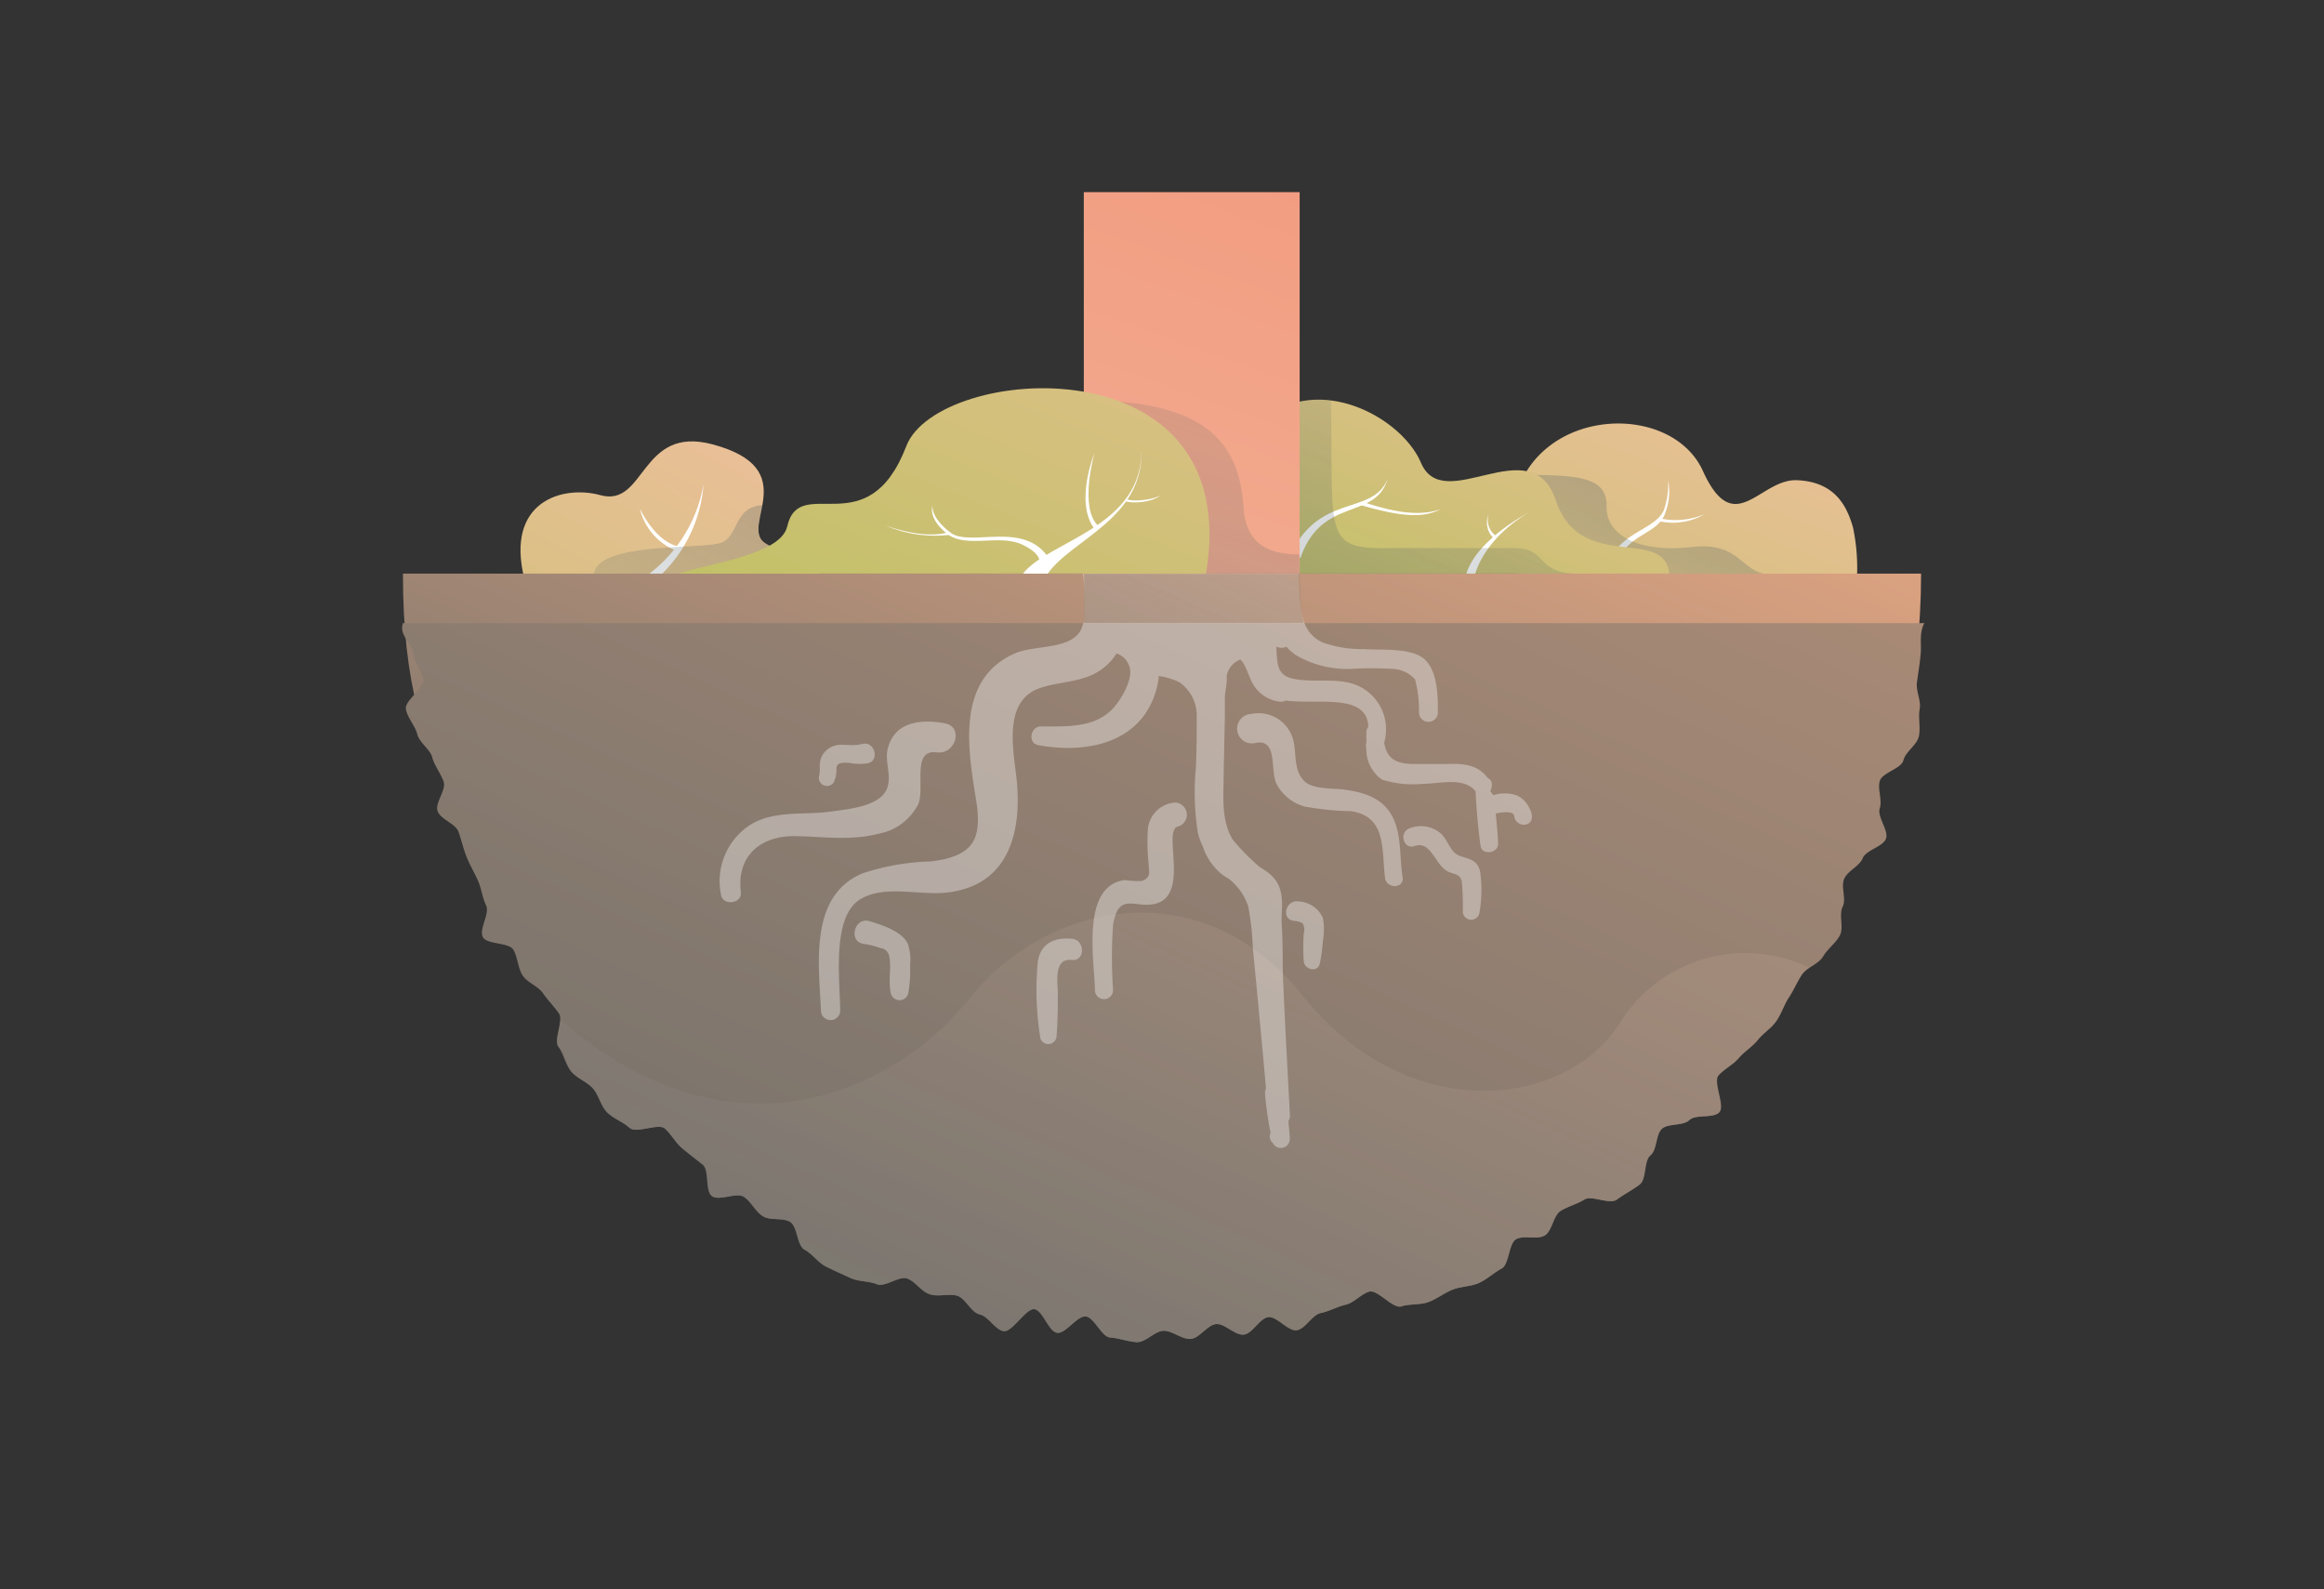
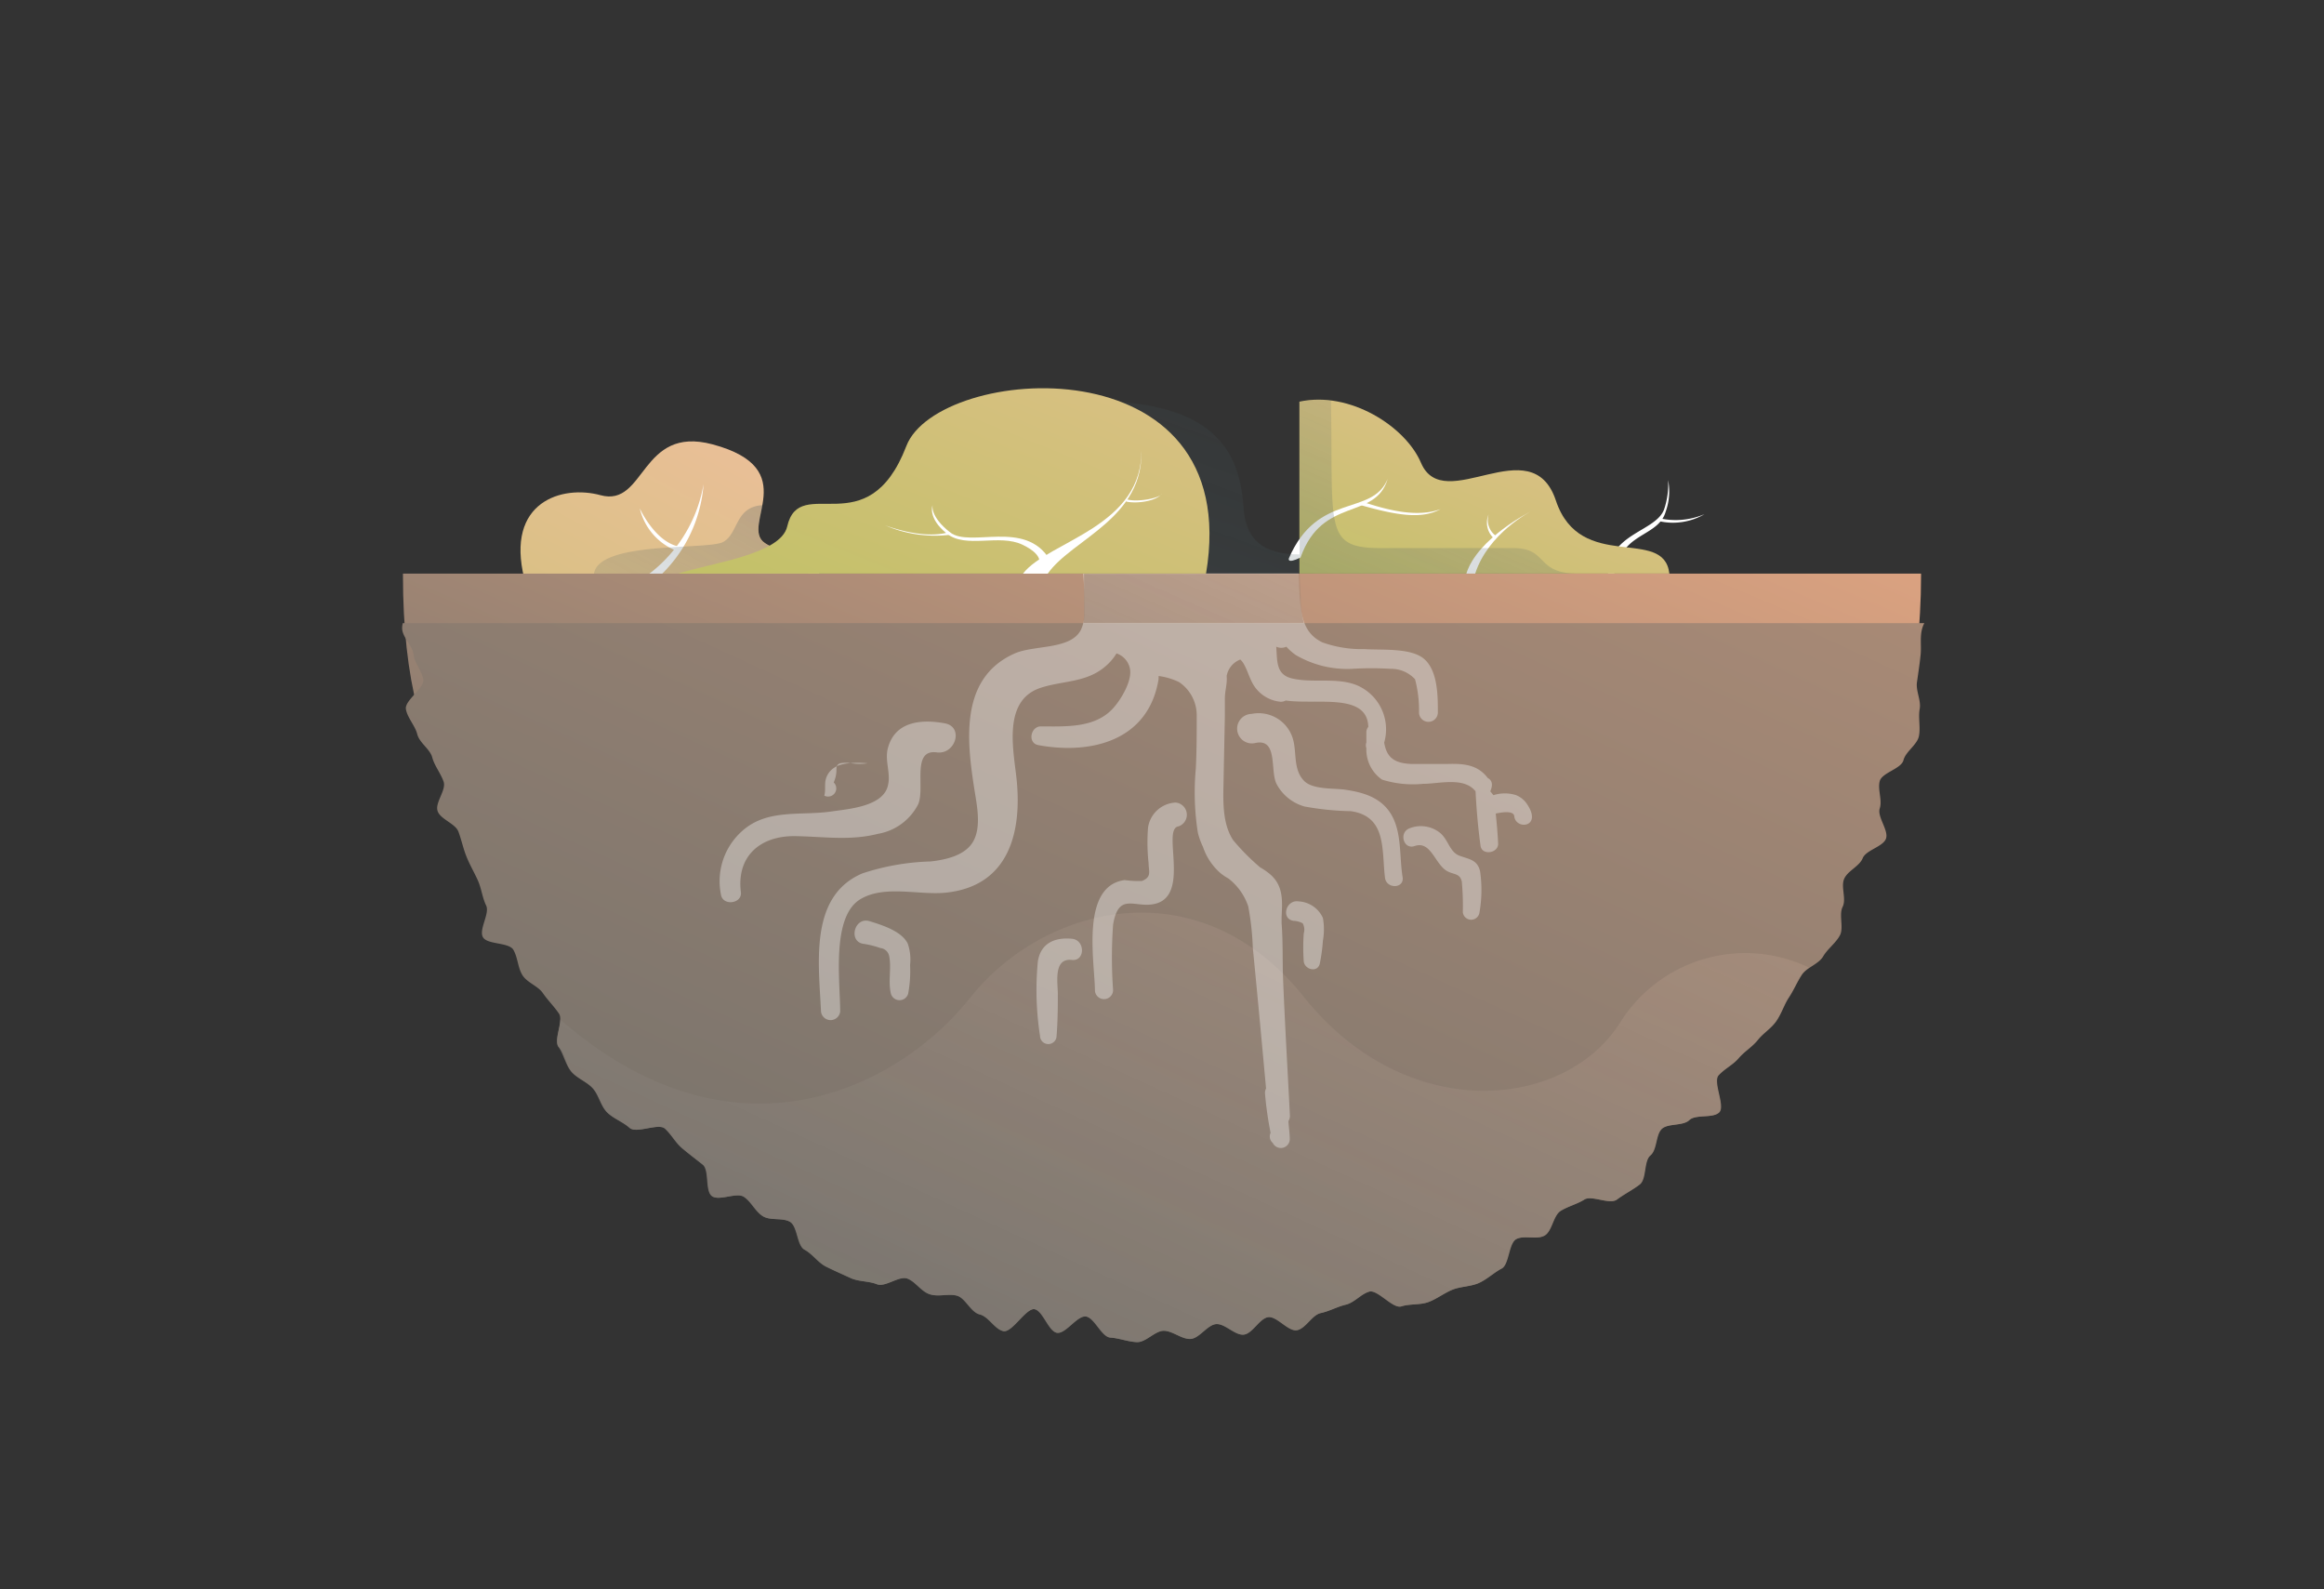
<svg xmlns="http://www.w3.org/2000/svg" xmlns:xlink="http://www.w3.org/1999/xlink" id="Layer_3" data-name="Layer 3" viewBox="0 0 204.8 140">
  <rect x="0" y="0" width="204.8" height="140" fill="#333333" stroke="none" />
  <defs>
    <style>.cls-1{fill:url(#linear-gradient);}.cls-2{fill:url(#linear-gradient-2);}.cls-3{fill:#fff;}.cls-4{fill:url(#linear-gradient-3);}.cls-5{fill:url(#linear-gradient-4);}.cls-6{fill:url(#linear-gradient-5);}.cls-7{fill:url(#linear-gradient-6);}.cls-8{fill:url(#linear-gradient-7);}.cls-9{fill:url(#linear-gradient-8);}.cls-10{fill:url(#linear-gradient-9);}.cls-11{opacity:0.36;}.cls-12{mask:url(#mask);}.cls-13{fill:url(#linear-gradient-10);}.cls-14{fill:url(#linear-gradient-11);}.cls-15{fill:url(#linear-gradient-12);}.cls-16{fill:url(#linear-gradient-13);}.cls-17{fill:url(#linear-gradient-14);}</style>
    <linearGradient id="linear-gradient" x1="108.21" y1="57.69" x2="108.21" y2="20.75" gradientUnits="userSpaceOnUse">
      <stop offset="0.18" stop-color="#fff" />
      <stop offset="1" />
    </linearGradient>
    <linearGradient id="linear-gradient-2" x1="69.54" y1="29.11" x2="-11.05" y2="179.66" gradientUnits="userSpaceOnUse">
      <stop offset="0" stop-color="#f2bfa2" />
      <stop offset="1" stop-color="#6dc400" />
    </linearGradient>
    <linearGradient id="linear-gradient-3" x1="107.01" y1="-33.75" x2="50.4" y2="71.99" gradientUnits="userSpaceOnUse">
      <stop offset="0" stop-color="#485b61" />
      <stop offset="1" stop-color="#485b61" stop-opacity="0" />
    </linearGradient>
    <linearGradient id="linear-gradient-4" x1="156.2" y1="27.61" x2="107.72" y2="152.5" xlink:href="#linear-gradient-2" />
    <linearGradient id="linear-gradient-5" x1="166.55" y1="-7.82" x2="138.37" y2="64.77" xlink:href="#linear-gradient-3" />
    <linearGradient id="linear-gradient-6" x1="140.3" y1="19.51" x2="98.74" y2="122.36" xlink:href="#linear-gradient-2" />
    <linearGradient id="linear-gradient-7" x1="63.72" y1="146.47" x2="122.14" y2="8.44" gradientUnits="userSpaceOnUse">
      <stop offset="0" stop-color="#445a61" />
      <stop offset="1" stop-color="#f2ad85" />
    </linearGradient>
    <linearGradient id="linear-gradient-8" x1="33.68" y1="210.5" x2="177.64" y2="-102.95" xlink:href="#linear-gradient-7" />
    <linearGradient id="linear-gradient-9" x1="60.33" y1="183.42" x2="154.45" y2="-21.52" gradientUnits="userSpaceOnUse">
      <stop offset="0" stop-color="#485b61" />
      <stop offset="1" stop-color="#f2b896" stop-opacity="0.32" />
    </linearGradient>
    <mask id="mask" x="77.57" y="15.44" width="61.28" height="71.18" maskUnits="userSpaceOnUse">
      <rect class="cls-1" x="77.57" y="15.44" width="61.28" height="71.18" />
    </mask>
    <linearGradient id="linear-gradient-10" x1="80.5" y1="102.17" x2="236.58" y2="-333.32" gradientUnits="userSpaceOnUse">
      <stop offset="0" stop-color="#f2bfa2" />
      <stop offset="1" stop-color="#f21400" />
    </linearGradient>
    <linearGradient id="linear-gradient-11" x1="50.31" y1="195.55" x2="116.31" y2="11.42" xlink:href="#linear-gradient-3" />
    <linearGradient id="linear-gradient-12" x1="79.74" y1="109.88" x2="126.66" y2="4.67" gradientUnits="userSpaceOnUse">
      <stop offset="0" stop-color="#445a61" />
      <stop offset="1" stop-color="#f2ad85" stop-opacity="0.32" />
    </linearGradient>
    <linearGradient id="linear-gradient-13" x1="104.13" y1="-1.71" x2="36.74" y2="165.05" gradientUnits="userSpaceOnUse">
      <stop offset="0" stop-color="#f2bfa2" />
      <stop offset="0.03" stop-color="#eebf9d" />
      <stop offset="1" stop-color="#6dc400" />
    </linearGradient>
    <linearGradient id="linear-gradient-14" x1="82.53" y1="147.04" x2="136.04" y2="22.38" xlink:href="#linear-gradient-3" />
  </defs>
  <title>risk website assets</title>
  <path class="cls-2" d="M46.21,51c-1.71-6.84,3.38-8.29,6.71-7.37,4,1.09,3.47-6.19,9.87-4.48,8.08,2.16,2.37,7.18,4.61,8.69s5-.5,4.87,2.37C72.13,53.91,46.21,51,46.21,51Z" />
  <path class="cls-3" d="M56.59,51A12.6,12.6,0,0,0,62,42.66,12.38,12.38,0,0,1,57.87,51C56.66,51.9,56.59,51,56.59,51Z" />
  <path class="cls-3" d="M59.85,48.16c-2.14-.41-3.47-3.37-3.47-3.37a5.32,5.32,0,0,0,3.13,3.7C60.06,48.14,59.85,48.16,59.85,48.16Z" />
  <path class="cls-4" d="M72.18,49.33c-0.49-1.48-2.72-.08-4.77-1.47-1-.64-0.46-1.93-0.21-3.35-2.45.14-2.1,2.49-3.47,3.24s-11.4-.15-11.4,3a1.12,1.12,0,0,0,.49.86c5.78,0.44,13.81.83,17.49-.06Z" />
-   <path class="cls-5" d="M133.57,43.72c2.22-7.9,13.73-8.32,16.5-2.22s5,0.67,8.29.81,4.38,2.19,4.94,4.19a17.32,17.32,0,0,1,.35,4.22H133.85Z" />
  <path class="cls-3" d="M141.7,50.69c0-3.72,4.23-3.82,4.95-5.82A6.92,6.92,0,0,0,147,42.3a5.25,5.25,0,0,1-.22,2.8c-0.58,2-3.35,1.91-4.09,4.28S141.7,50.69,141.7,50.69Z" />
  <path class="cls-3" d="M146.32,45.68a6.49,6.49,0,0,0,3.89-.38,5.51,5.51,0,0,1-4,.62Z" />
-   <path class="cls-6" d="M156.84,50.72a2.19,2.19,0,0,0-.62-0.09c-2.9,0-2.64-2.95-7.19-2.43s-7.5-1-7.45-3.57-2.36-2.78-7.23-2.79a8.63,8.63,0,0,0-.78,1.88l0.26,6.63,0.27,0.37h22.74Z" />
  <path class="cls-7" d="M147.11,50.54c-0.47-4.22-7.85,0-10-6.44s-9.87,1.43-11.89-3.33c-1.35-3.18-6.26-6.35-10.71-5.38V50.54h32.58Z" />
  <path class="cls-3" d="M113.58,49.19c2.54-5.9,7.34-3.64,8.71-7-1.1,3.7-5.76,1.51-7.68,6.93C113.37,49.73,113.58,49.19,113.58,49.19Z" />
  <path class="cls-3" d="M119.79,44.47c3.48,1,5.53,1.26,7.16.39-2,.72-4.42.15-6.64-0.57A1.45,1.45,0,0,0,119.79,44.47Z" />
  <path class="cls-3" d="M131.69,47.47a1.86,1.86,0,0,1-.5-2.16,1.71,1.71,0,0,0,.69,1.94C131.74,47.73,131.69,47.47,131.69,47.47Z" />
  <path class="cls-3" d="M130,50.54c1.14-3.56,4.9-5.48,4.9-5.48s-4.7,2.35-5.68,5.48H130Z" />
  <path class="cls-8" d="M35.51,50.54s0,0.1,0,.14c0,37,28.09,26.65,65,26.65s68.78,10.31,68.78-26.65c0,0,0-.1,0-0.14H35.51Z" />
  <path class="cls-9" d="M169.25,57.71c0.1-.93-0.15-1.91.33-2.81l-134.08,0a1.62,1.62,0,0,0-.06.51c0.05,0.78.92,1.48,1,2.25s0.75,1.45.86,2.22-1.66,1.83-1.53,2.6,0.81,1.45,1,2.21S37.9,66,38.09,66.73s0.74,1.39,1,2.13-0.77,1.85-.53,2.59,1.57,1.1,1.84,1.83,0.42,1.48.71,2.2,0.68,1.38,1,2.09,0.39,1.51.73,2.21-0.65,2.09-.29,2.78S44.86,83,45.25,83.7s0.38,1.56.79,2.22,1.36,0.94,1.8,1.58,1,1.18,1.42,1.81-0.53,2.34,0,2.95,0.61,1.55,1.11,2.15,1.38,0.9,1.9,1.48,0.69,1.53,1.23,2.09,1.4,0.85,2,1.39,2.54-.45,3.12.07,0.93,1.24,1.53,1.74,1.19,0.95,1.8,1.43,0.19,2.33.82,2.78,2.16-.37,2.81.06,1,1.28,1.66,1.7,1.72,0.11,2.4.5,0.6,2.09,1.29,2.46,1.19,1.14,1.89,1.49,1.44,0.67,2.15,1,1.61,0.26,2.33.55,1.95-.77,2.68-0.5,1.22,1.15,2,1.39,1.63-.09,2.38.12,1.21,1.46,2,1.65,1.32,1.31,2.08,1.47,2-2.07,2.75-1.93,1.25,2,2,2.08,1.74-1.52,2.51-1.44,1.39,1.81,2.17,1.86,1.56,0.37,2.34.4,1.58-1,2.36-1,1.58,0.75,2.35.72,1.49-1.25,2.27-1.31,1.65,1,2.42.93,1.39-1.43,2.16-1.54,1.78,1.29,2.54,1.15,1.33-1.35,2.09-1.51,1.45-.56,2.21-0.74,1.33-.94,2.07-1.15,2.09,1.54,2.83,1.3,1.65-.11,2.38-0.38,1.4-.8,2.12-1.09,1.62-.27,2.33-0.59,1.33-.92,2-1.27,0.61-2.24,1.3-2.6,1.82,0.08,2.49-.31,0.75-1.76,1.41-2.17,1.44-.59,2.09-1,2.24,0.47,2.87,0,1.37-.84,2-1.32,0.35-2.07.95-2.57,0.46-1.81,1-2.33,1.87-.24,2.43-0.78,2.1-.13,2.64-0.69-0.59-2.68-.06-3.26,1.27-.92,1.77-1.51,1.21-1,1.69-1.61,1.18-1,1.64-1.68,0.67-1.42,1.1-2.07,0.72-1.37,1.14-2,1.47-.93,1.86-1.6,1.12-1.18,1.48-1.86-0.11-1.81.24-2.51-0.18-1.77.14-2.48,1.34-1.09,1.63-1.81,1.79-1,2.05-1.72-0.79-1.92-.55-2.66-0.2-1.66,0-2.41,1.9-1.08,2.09-1.84,1.2-1.35,1.36-2.11-0.07-1.63.07-2.4-0.35-1.59-.24-2.36S169.17,58.49,169.25,57.71Z" />
  <path class="cls-10" d="M142.87,89.94c-4.75,7.81-18.83,9.34-28-2.14S92,79.68,85.46,87.95c-6.27,7.87-20.71,15.3-36.08,1.88,0,0.78-.54,1.95-0.16,2.43s0.61,1.55,1.11,2.15,1.38,0.9,1.9,1.48,0.69,1.53,1.23,2.09,1.4,0.85,2,1.39,2.54-.45,3.12.07,0.93,1.24,1.53,1.74,1.19,0.95,1.8,1.43,0.19,2.33.82,2.78,2.16-.37,2.81.06,1,1.28,1.66,1.7,1.72,0.11,2.4.5,0.6,2.09,1.29,2.46,1.19,1.14,1.89,1.49,1.44,0.67,2.15,1,1.61,0.26,2.33.55,1.95-.77,2.68-0.5,1.22,1.15,2,1.39,1.63-.09,2.38.12,1.21,1.46,2,1.65,1.32,1.31,2.08,1.47,2-2.07,2.75-1.93,1.25,2,2,2.08,1.74-1.52,2.51-1.44,1.39,1.81,2.17,1.86,1.56,0.37,2.34.4,1.58-1,2.36-1,1.58,0.75,2.35.72,1.49-1.25,2.27-1.31,1.65,1,2.42.93,1.39-1.43,2.16-1.54,1.78,1.29,2.54,1.15,1.33-1.35,2.09-1.51,1.45-.56,2.21-0.74,1.33-.94,2.07-1.15,2.09,1.54,2.83,1.3,1.65-.11,2.38-0.38,1.4-.8,2.12-1.09,1.62-.27,2.33-0.59,1.33-.92,2-1.27,0.61-2.24,1.3-2.6,1.82,0.08,2.49-.31,0.75-1.76,1.41-2.17,1.44-.59,2.09-1,2.24,0.47,2.87,0,1.37-.84,2-1.32,0.35-2.07.95-2.57,0.46-1.81,1-2.33,1.87-.24,2.43-0.78,2.1-.13,2.64-0.69-0.59-2.68-.06-3.26,1.27-.92,1.77-1.51,1.21-1,1.69-1.61,1.18-1,1.64-1.68,0.67-1.42,1.1-2.07,0.72-1.37,1.14-2a2.2,2.2,0,0,1,.66-0.62A13,13,0,0,0,142.87,89.94Z" />
  <g class="cls-11">
    <path class="cls-3" d="M80,83.15c-0.53-1.12-2.31-1.66-3.41-2-1.3-.35-1.83,1.76-0.55,2a7.77,7.77,0,0,1,1.54.38,0.88,0.88,0,0,1,.78.72c0.21,1.07-.11,2.21.15,3.3a0.79,0.79,0,0,0,1.52,0,10.83,10.83,0,0,0,.17-2.53A4.33,4.33,0,0,0,80,83.15Z" />
    <path class="cls-3" d="M77.35,73.47a4.91,4.91,0,0,0,3.57-2.62c0.61-1.45-.61-4.86,1.63-4.56,1.65,0.22,2.41-2.25.71-2.56-2-.37-4.35-0.21-5,2.13-0.33,1.11.25,2.22,0,3.29-0.37,1.9-3.44,2.12-4.95,2.34-2.72.41-5.67-.27-7.9,1.72a5.91,5.91,0,0,0-1.87,5.64c0.19,1,1.87.76,1.75-.24-0.4-3.22,1.76-5,4.83-4.94C72.58,73.71,74.91,74.09,77.35,73.47Z" />
    <path class="cls-3" d="M114.45,79.42c-1.12-.19-1.6,1.52-0.47,1.71a1.86,1.86,0,0,1,.82.22,1.17,1.17,0,0,1,.09.9,17.71,17.71,0,0,0,0,2.44c0.07,0.75,1.24,1.05,1.42.19a15.27,15.27,0,0,0,.27-2,5.68,5.68,0,0,0,0-2A2.48,2.48,0,0,0,114.45,79.42Z" />
    <path class="cls-3" d="M103.61,70.71a2.58,2.58,0,0,0-2.44,2.21,16.51,16.51,0,0,0,.05,3.14c0,0.69.31,1.22-.6,1.56a9.15,9.15,0,0,1-1.51-.08c-3.9.52-2.65,7.16-2.62,9.69a0.8,0.8,0,0,0,1.6,0,40.41,40.41,0,0,1,0-5.76c0.5-3,2-1.34,3.82-1.87,2.95-.87.46-6.57,1.94-6.79A1.08,1.08,0,0,0,103.61,70.71Z" />
    <path class="cls-3" d="M94.46,82.71c-1.53-.14-2.75.4-3,2a26.19,26.19,0,0,0,.19,6.55,0.73,0.73,0,0,0,1.46,0c0.1-1.23.11-2.44,0.11-3.68,0-1-.42-3.21,1.26-3C95.64,84.68,95.64,82.82,94.46,82.71Z" />
    <path class="cls-3" d="M122.48,71.57c-0.93-1.38-2.47-1.78-4-2-1-.13-2.77,0-3.54-0.75-1-1-.65-2.51-1-3.71a3.15,3.15,0,0,0-3.65-2.21,1.3,1.3,0,1,0,.35,2.56c2-.42,1.27,2.43,1.85,3.6a4,4,0,0,0,2.48,2,25.22,25.22,0,0,0,4.08.41c3.17,0.46,2.7,3.42,3,5.85,0.1,1,1.67,1,1.56,0C123.29,75.43,123.58,73.21,122.48,71.57Z" />
    <path class="cls-3" d="M128.63,75.4c-0.93-.34-1-1.51-1.82-2.09a2.7,2.7,0,0,0-2.57-.34c-1,.35-0.57,1.92.43,1.57,1.43-.49,1.77,1.58,2.84,2.2,0.59,0.34,1.14.18,1.31,0.93a23.71,23.71,0,0,1,.09,2.71,0.74,0.74,0,0,0,1.47,0,11.47,11.47,0,0,0,.05-3.62C130.19,75.75,129.48,75.71,128.63,75.4Z" />
-     <path class="cls-3" d="M73.47,68.94a2.77,2.77,0,0,0,.24-1c0-.36,0-0.58.33-0.69a2.5,2.5,0,0,1,1,0,4.66,4.66,0,0,0,1.41,0c1.1-.18.65-2-0.47-1.7s-2-.23-2.92.38a1.73,1.73,0,0,0-.75,1c-0.14.49,0,1-.14,1.47A0.72,0.72,0,0,0,73.47,68.94Z" />
+     <path class="cls-3" d="M73.47,68.94a2.77,2.77,0,0,0,.24-1c0-.36,0-0.58.33-0.69a2.5,2.5,0,0,1,1,0,4.66,4.66,0,0,0,1.41,0s-2-.23-2.92.38a1.73,1.73,0,0,0-.75,1c-0.14.49,0,1-.14,1.47A0.72,0.72,0,0,0,73.47,68.94Z" />
    <path class="cls-3" d="M95.57,53.93v0a3.63,3.63,0,0,1-.3,1.53c-0.88,1.81-4.11,1.35-5.84,2.11-5.08,2.24-4.18,8.15-3.47,12.56,0.21,1.28.47,3-.28,4.14S83.28,75.76,82,75.9a21,21,0,0,0-6,1.05c-4.72,2-3.84,7.94-3.65,12.17a0.85,0.85,0,0,0,1.69,0c0-2.64-.8-8.36,1.79-9.9,2.13-1.27,5.16-.33,7.51-0.57,5.64-.58,6.79-5.45,6.21-10.32-0.31-2.61-1.08-6.67,2.16-7.73,1.95-.64,4-0.44,5.68-1.87a4.59,4.59,0,0,0,1-1.16A1.78,1.78,0,0,1,99.59,59c0.15,1.08-.87,2.76-1.59,3.5C96.39,64.17,93.84,64,91.72,64c-0.9,0-1.19,1.47-.22,1.65,4.67,0.86,9.72-.39,10.6-5.82,0-.09,0-0.18,0-0.27a5.91,5.91,0,0,1,1.81.54A3.53,3.53,0,0,1,105.46,63c0,1.57,0,3.14-.08,4.72a22.72,22.72,0,0,0,.18,5.64,6.19,6.19,0,0,0,.45,1.25,5.28,5.28,0,0,0,1.51,2.29,4.16,4.16,0,0,0,.72.49A5.16,5.16,0,0,1,110,79.86a23.7,23.7,0,0,1,.4,3.63c0.41,4.14.79,8.27,1.17,12.41a0.86,0.86,0,0,0-.09.47,30.46,30.46,0,0,0,.49,3.44,0.75,0.75,0,0,0,.19.89,0.79,0.79,0,0,0,1.5-.3c0-.54-0.09-1.08-0.12-1.62a0.88,0.88,0,0,0,.13-0.53c-0.2-4-.44-8-0.6-12-0.06-1.52,0-3.24-.13-4.9,0-.18,0-0.36,0-0.54,0.07-1.44.17-2.75-1-3.77a5.43,5.43,0,0,0-.88-0.61,19.46,19.46,0,0,1-2.4-2.42c-1-1.55-.86-3.64-0.83-5.41s0.08-3.72.11-5.58c0-.18,0-0.36,0-0.55s0-.58,0-0.92c0-.71.22-1.26,0.16-2a1.91,1.91,0,0,1,1.2-1.44,1.49,1.49,0,0,1,.29.36c0.28,0.47.43,1,.68,1.51a3.14,3.14,0,0,0,2.49,1.84,0.84,0.84,0,0,0,.54-0.1c2.75,0.39,7.19-.71,7.28,2.32a0.75,0.75,0,0,0-.17.46c0,0.26,0,.55,0,0.85l0,0.07a0.69,0.69,0,0,0,0,.49,3.22,3.22,0,0,0,1.38,2.78,9.13,9.13,0,0,0,3.63.37c1.36,0,3.53-.61,4.55.59l0.06,0.05c0.08,1.61.22,3.21,0.44,4.82,0.12,0.88,1.59.67,1.55-.21s-0.12-1.76-.21-2.63c0.43-.09,1.57-0.31,1.63.23,0.13,1.23,2.47,1,1.17-1a2.1,2.1,0,0,0-1-.85,3.27,3.27,0,0,0-2,0l-0.28-.34c0.29-.67.1-1-0.22-1.17-0.89-1.18-2.1-1.28-3.55-1.24-1.07,0-2.13,0-3.2,0-1.61-.07-2.17-0.67-2.38-1.88a4.22,4.22,0,0,0-2.49-5.09c-1.78-.67-3.8-0.14-5.61-0.56-1.44-.33-1.32-1.5-1.41-2.8a1.07,1.07,0,0,0,.89,0,5.07,5.07,0,0,0,.84.74,9,9,0,0,0,4.94,1.21,27.61,27.61,0,0,1,3.42,0,2.83,2.83,0,0,1,2.14.92,10.69,10.69,0,0,1,.35,2.92,0.83,0.83,0,0,0,1.66,0c0-1.42,0-3.57-1.14-4.65s-3.8-.82-5.33-0.93a10.3,10.3,0,0,1-3.7-.59c-1.61-.77-1.84-2.21-2-3.85-0.05-.77-0.08-1.5-0.1-2.23h-19C95.57,51.7,95.57,52.87,95.57,53.93Z" />
  </g>
  <g class="cls-12">
-     <rect class="cls-13" x="95.51" y="16.93" width="19.02" height="33.61" />
-   </g>
+     </g>
  <path class="cls-14" d="M114.53,48.85c-3.18,0-4.76-1.27-4.94-4.1-0.39-6.11-3.72-9.47-14.08-9.48V50.54h19V48.85Z" />
  <path class="cls-15" d="M114.63,52.89c0-.8-0.08-1.57-0.1-2.33h-19c0,1.21,0,2.43,0,3.54v0a5.51,5.51,0,0,1-.06.78h19.42A9.34,9.34,0,0,1,114.63,52.89Z" />
  <path class="cls-16" d="M106.28,50.54C109.74,29.94,82.63,32.1,79.87,39.3c-3.41,8.87-9.41,2.32-10.5,7.09-0.57,2.48-6.78,3.22-9.6,4.15h46.52Z" />
-   <path class="cls-3" d="M96.81,46.36c-1.76-1.57-.36-6.44-0.36-6.44s-1.78,4.32,0,6.68C97,46.42,96.81,46.36,96.81,46.36Z" />
  <path class="cls-3" d="M99.32,44c0.95,0.27,2.87-.11,3.06-0.49-0.51.65-2.19,0.89-3.14,0.68A0.3,0.3,0,0,1,99.32,44Z" />
  <path class="cls-3" d="M92.5,49.3c-2.16-3.57-7-1-8.78-2.4s-1.54-2.38-1.54-2.38S81.72,45.62,83.42,47s4.63,0,6.7,1,1.37,1.84,1.37,1.84Z" />
  <path class="cls-3" d="M83.61,46.89c-2.3.69-5.62-.61-5.62-0.61a11,11,0,0,0,5.71.84C84,46.95,83.61,46.89,83.61,46.89Z" />
  <path class="cls-3" d="M92.33,50.54c2.17-3.08,8.59-4.88,8.25-11.1,0.28,7-8.21,8.21-10.43,11.1h2.18Z" />
  <path class="cls-17" d="M112.1,50.54h27.78c-0.26,0-.52,0-0.81,0-3.8,0-2.59-2.25-5.71-2.25H121.69c-5.08,0-4.19-1.75-4.4-13a8.2,8.2,0,0,0-2.76.1V50.54H112.1Z" />
</svg>